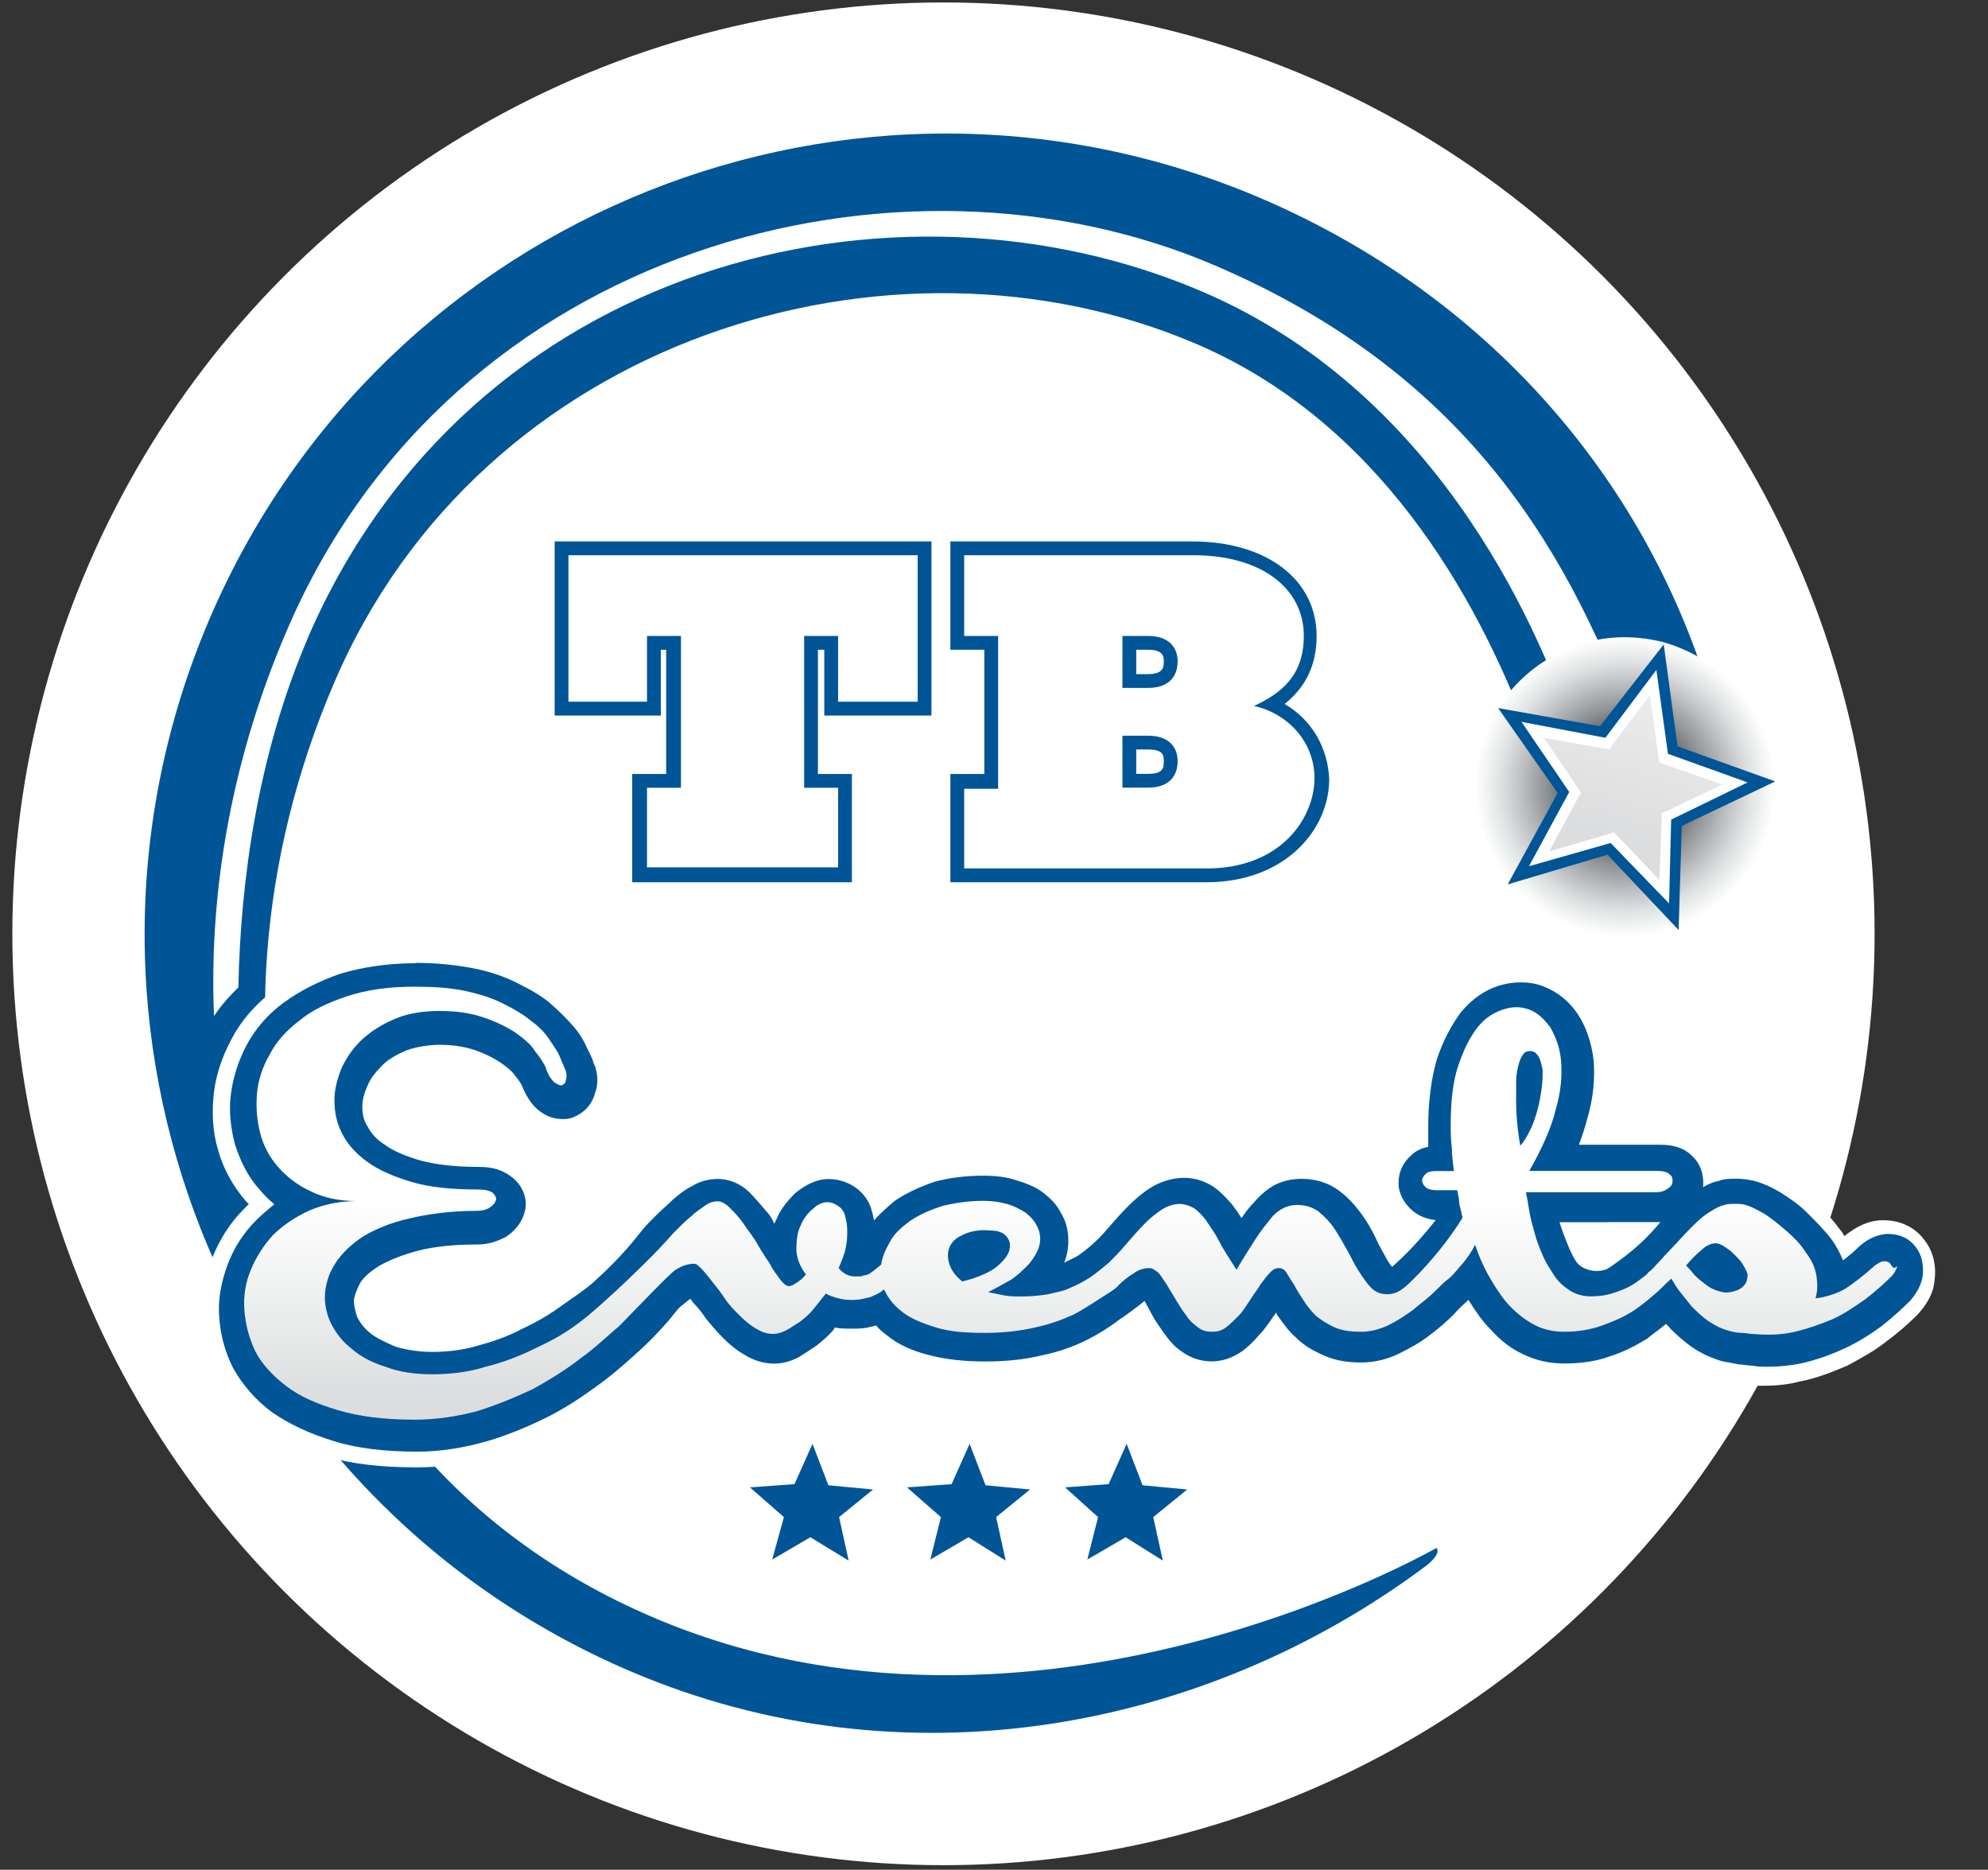
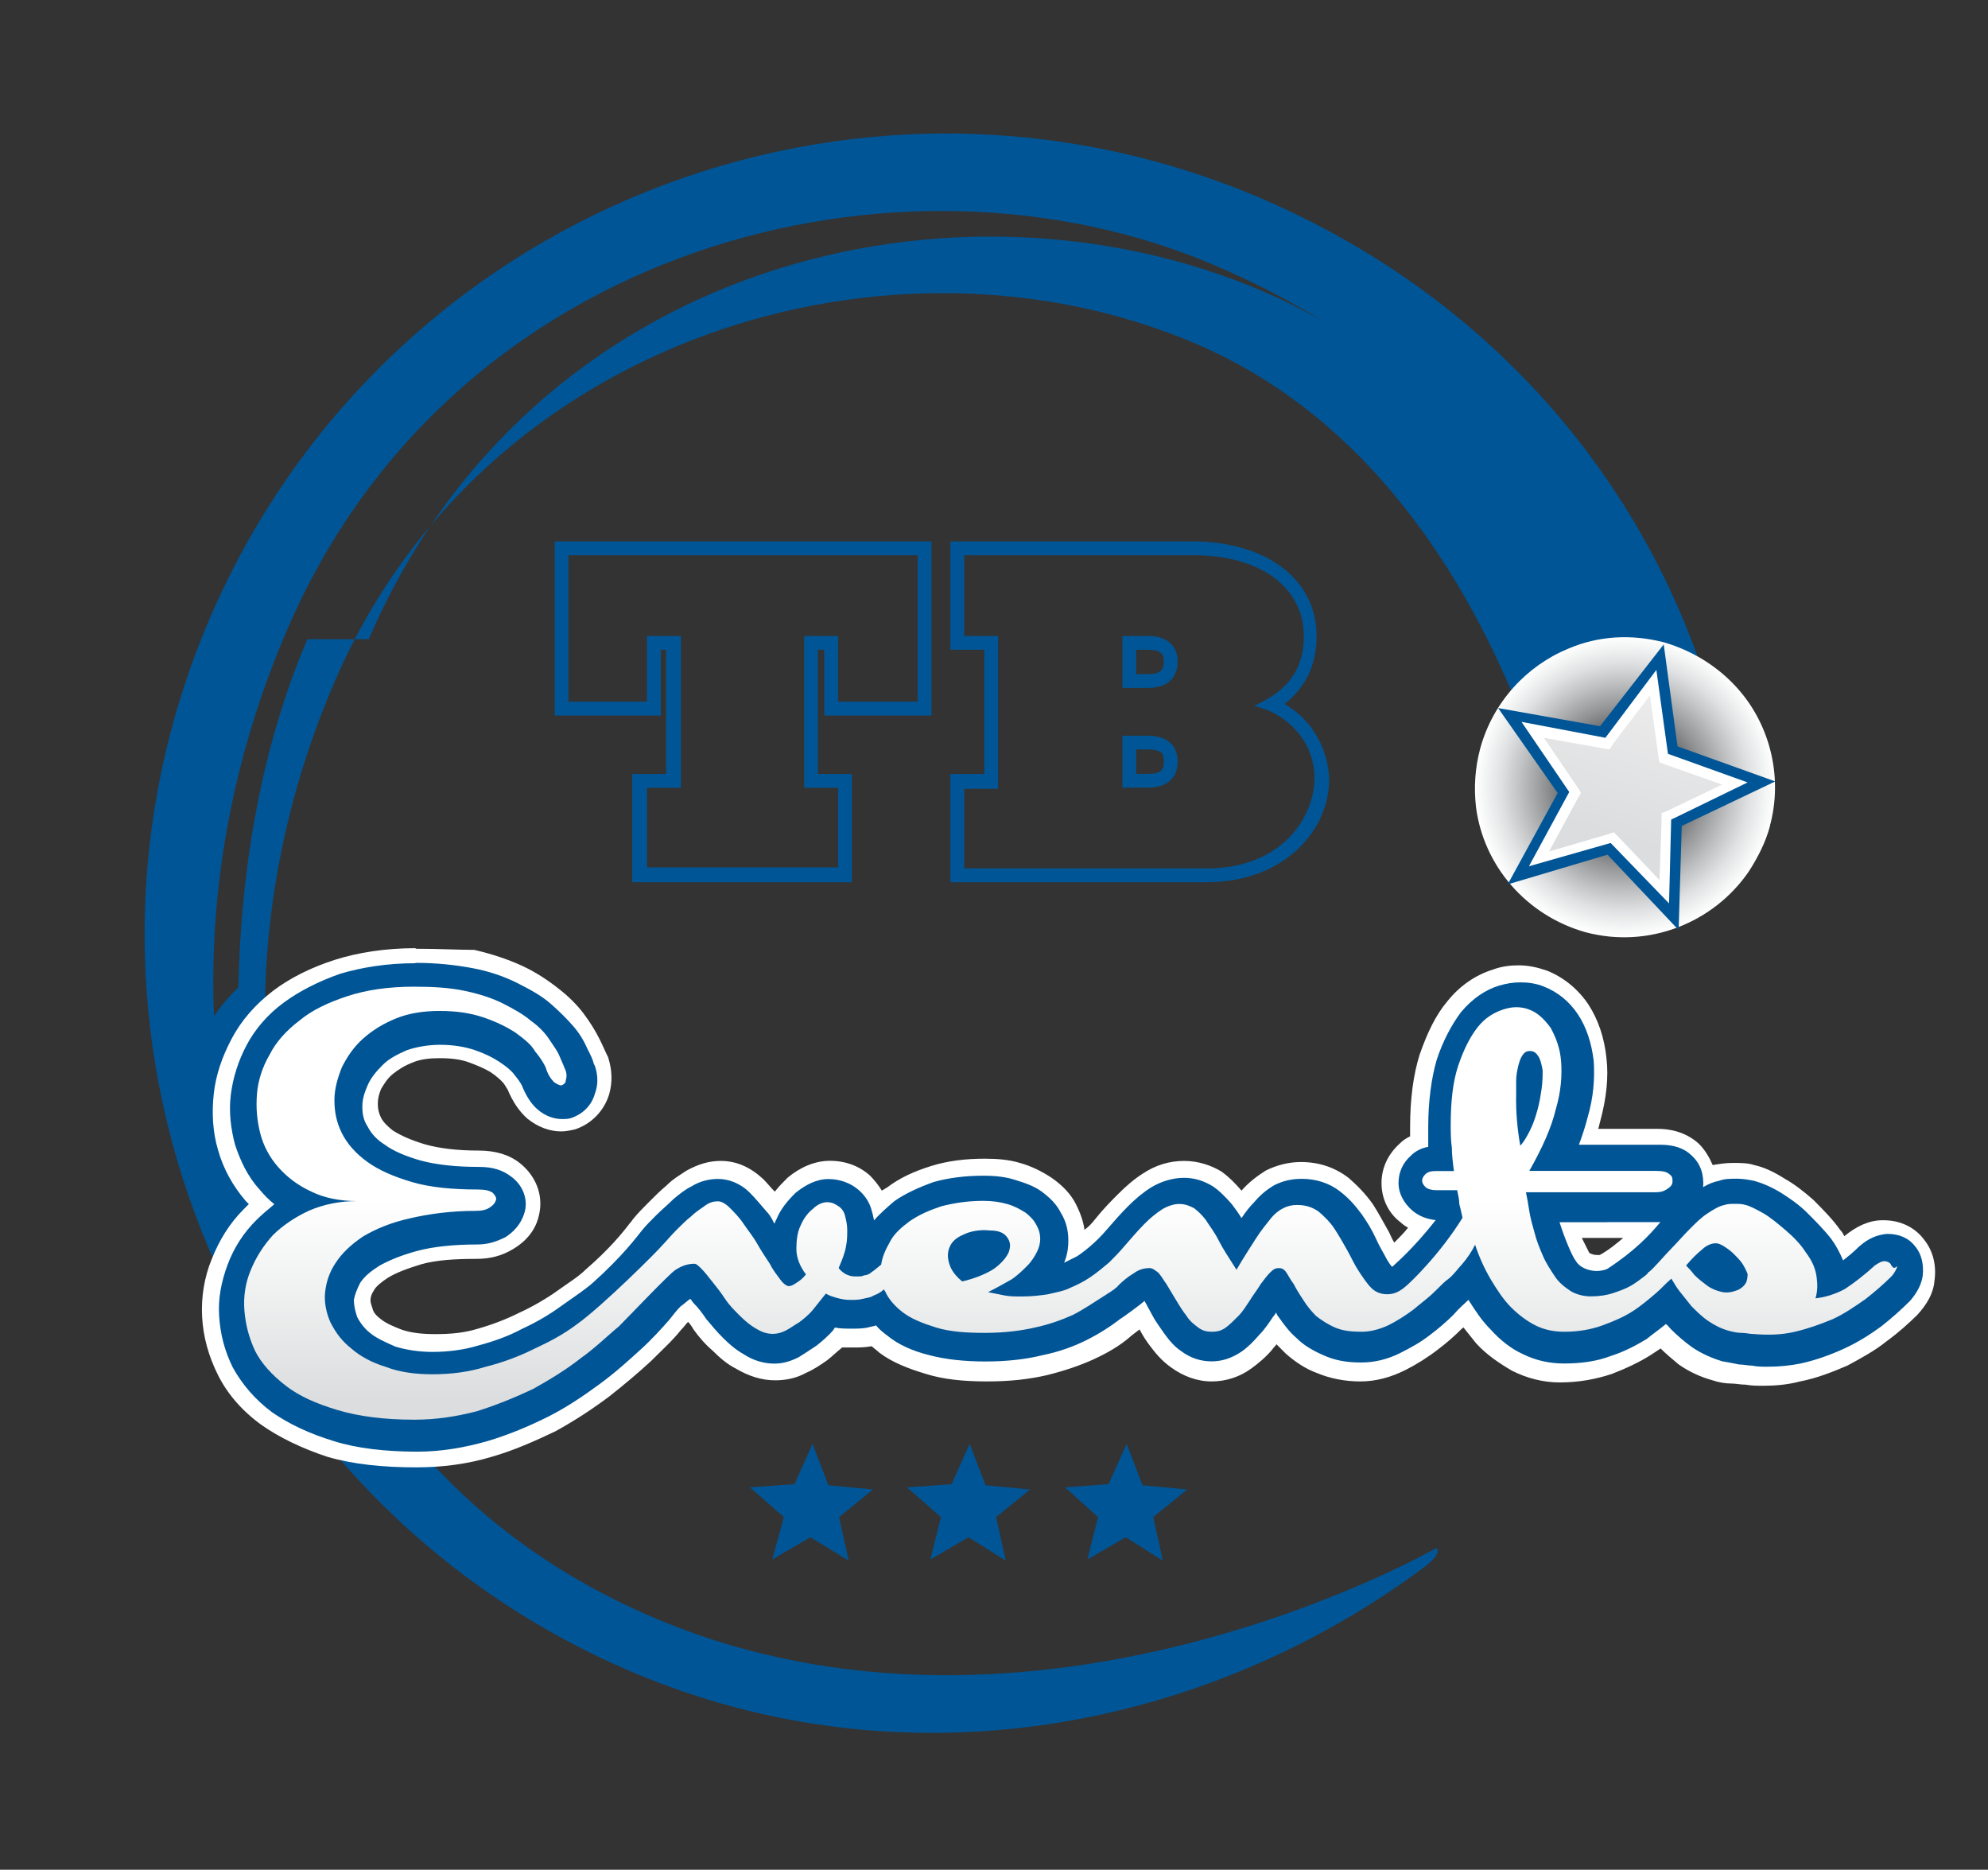
<svg xmlns="http://www.w3.org/2000/svg" viewBox="0 0 178.64 167.97">
  <rect x="0" y="0" width="178.64" height="167.97" fill="#333333" stroke="none" />
  <defs>
    <radialGradient id="radial-gradient" cx="246.09" cy="185.68" fx="246.09" fy="185.68" r="13.47" gradientTransform="translate(-139.72 186.34) rotate(15) scale(1 -1)" gradientUnits="userSpaceOnUse">
      <stop offset=".25" stop-color="#000" />
      <stop offset=".37" stop-color="#5d5e61" />
      <stop offset=".54" stop-color="#939597" />
      <stop offset=".7" stop-color="#bfc1c3" />
      <stop offset=".83" stop-color="#e0e1e2" />
      <stop offset=".94" stop-color="#f4f5f5" />
      <stop offset="1" stop-color="#fff" />
    </radialGradient>
    <linearGradient id="linear-gradient" x1="143.61" y1="92.16" x2="148.38" y2="107.59" gradientTransform="translate(0 170.67) scale(1 -1)" gradientUnits="userSpaceOnUse">
      <stop offset=".23" stop-color="#dcddde" />
      <stop offset="1" stop-color="#ebebec" />
    </linearGradient>
    <linearGradient id="linear-gradient-2" x1="96.18" y1="38.8" x2="96.18" y2="68.48" gradientTransform="translate(0 170.67) scale(1 -1)" gradientUnits="userSpaceOnUse">
      <stop offset=".21" stop-color="#dcddde" />
      <stop offset=".58" stop-color="#f2f3f3" />
      <stop offset=".81" stop-color="#fff" />
    </linearGradient>
  </defs>
  <g id="Layer_2">
-     <circle cx="84.78" cy="83.89" r="83.67" style="fill:#fff; stroke-width:0px;" />
-   </g>
+     </g>
  <g id="Layer_1">
-     <path d="m137.39,66l18.12,4.29c-1.05-5.44-1.91-8.11-1.91-8.11-5.91-19.36-20.03-35.67-40.25-44.35-36.53-15.64-78.87,1.24-94.52,37.77-15.64,36.53,1.24,78.87,37.77,94.52,24.51,10.49,51.6,5.44,71.53-9.44,0,0,1.43-1.05.95-1.62,0,0-36.24,20.89-70.48,6.2-34.24-14.69-41.96-52.74-28.61-83.83,13.26-31.19,50.17-42.25,77.54-30.52,16.21,6.96,25.08,22.32,29.85,35.1Zm-109.77-8.58c-4.48,10.49-6.01,21.75-6.2,31.28-.57.57-1.43,1.43-2.19,2.58-.48-11.54,1.72-23.46,6.58-34.72C40.68,21.94,80.93,11.73,109.16,23.84c23.18,9.92,32.14,26.42,37.86,42.16h-5.53c-3.62-10.87-12.97-31-33.38-39.77-27.66-11.92-65.9-2.77-80.5,31.19Z" style="fill:#005596; stroke-width:0px;" />
+     <path d="m137.39,66l18.12,4.29c-1.05-5.44-1.91-8.11-1.91-8.11-5.91-19.36-20.03-35.67-40.25-44.35-36.53-15.64-78.87,1.24-94.52,37.77-15.64,36.53,1.24,78.87,37.77,94.52,24.51,10.49,51.6,5.44,71.53-9.44,0,0,1.43-1.05.95-1.62,0,0-36.24,20.89-70.48,6.2-34.24-14.69-41.96-52.74-28.61-83.83,13.26-31.19,50.17-42.25,77.54-30.52,16.21,6.96,25.08,22.32,29.85,35.1Zm-109.77-8.58c-4.48,10.49-6.01,21.75-6.2,31.28-.57.57-1.43,1.43-2.19,2.58-.48-11.54,1.72-23.46,6.58-34.72C40.68,21.94,80.93,11.73,109.16,23.84c23.18,9.92,32.14,26.42,37.86,42.16c-3.62-10.87-12.97-31-33.38-39.77-27.66-11.92-65.9-2.77-80.5,31.19Z" style="fill:#005596; stroke-width:0px;" />
    <polygon points="74.44 133.43 73.01 129.71 71.39 133.33 67.39 133.62 70.44 136.29 69.39 140.1 72.82 138.1 76.26 140.2 75.4 136.29 78.45 133.81 74.44 133.43" style="fill:#005596; stroke-width:0px;" />
    <polygon points="88.56 133.43 87.13 129.71 85.51 133.33 81.5 133.62 84.55 136.29 83.6 140.1 87.03 138.1 90.37 140.2 89.51 136.29 92.56 133.81 88.56 133.43" style="fill:#005596; stroke-width:0px;" />
    <polygon points="102.67 133.43 101.24 129.71 99.62 133.33 95.71 133.62 98.67 136.29 97.71 140.1 101.15 138.1 104.49 140.2 103.63 136.29 106.68 133.81 102.67 133.43" style="fill:#005596; stroke-width:0px;" />
    <path d="m159.04,74.2c1.14-4.2.1-8.58-2.38-11.73-1.72-2.19-4.2-3.91-7.15-4.77-2.96-.76-5.91-.57-8.58.57-3.72,1.53-6.77,4.77-7.92,8.97-.48,1.81-.57,3.53-.38,5.25.67,5.25,4.48,9.73,9.82,11.25,5.72,1.53,11.54-.86,14.69-5.44.86-1.34,1.53-2.67,1.91-4.1Z" style="fill:url(#radial-gradient); stroke-width:0px;" />
    <polygon points="144.45 76.78 135.48 79.45 139.97 71.24 134.62 63.61 143.78 65.24 149.5 57.89 150.74 67.05 159.52 70.2 151.12 74.2 150.84 83.55 144.45 76.78" style="fill:#005596; stroke-width:0px;" />
    <polygon points="144.73 75.73 137.39 77.82 141.01 71.15 136.72 64.85 144.26 66.28 148.84 60.18 149.88 67.72 157.04 70.29 150.17 73.63 149.98 81.16 144.73 75.73" style="fill:#fff; stroke-width:0px;" />
    <path d="m148.26,62.47l.76,5.44.1.57.48.19,5.15,1.81-4.96,2.38-.48.19v.57l-.19,5.44-3.72-3.91-.38-.38-.57.19-5.25,1.53,2.58-4.77.29-.48-.29-.48-3.05-4.48,5.34.95.57.1.29-.48,3.34-4.39" style="fill:url(#linear-gradient); stroke-width:0px;" />
    <path d="m37.34,131.04c-2.96,0-5.53-.29-7.73-.95-2.29-.67-4.2-1.62-5.72-2.67-1.62-1.24-2.86-2.67-3.72-4.2-.86-1.62-1.24-3.24-1.34-4.96-.1-1.62.19-3.24.76-4.86.57-1.62,1.53-2.96,2.67-4.2.29-.29.67-.67,1.05-.95-.29-.29-.57-.57-.76-.86-1.05-1.24-1.81-2.67-2.29-4.29-.48-1.53-.57-3.15-.38-4.77.19-1.62.67-3.24,1.53-4.77.86-1.53,2-2.86,3.53-4.1,1.43-1.14,3.24-2,5.34-2.67,2-.67,4.39-.95,7.06-.95,1.91,0,3.72.19,5.25.48,1.53.29,2.96.76,4.1,1.34,1.24.57,2.29,1.24,3.24,2,.86.67,1.53,1.43,2.1,2.1.57.67,1.05,1.43,1.34,2.1.29.57.48,1.05.57,1.34l.1.19c.29,1.05.38,2,.1,2.96-.38,1.34-1.34,2.29-2.58,2.67-.38.1-.67.19-1.05.19-.95,0-1.81-.38-2.58-1.05-.67-.57-1.24-1.34-1.62-2.48-.1-.1-.19-.38-.57-.76-.29-.29-.67-.67-1.14-1.05-.57-.38-1.24-.67-2.1-.95-.76-.29-1.72-.38-2.86-.38-.95,0-1.91.19-2.67.48s-1.43.76-2,1.24c-.48.48-.86.95-1.14,1.62-.29.57-.38,1.14-.38,1.62s.1,1.05.38,1.53c.19.48.67.95,1.24,1.43.76.57,1.72.95,3.05,1.34,1.34.38,3.05.57,5.05.57,1.34,0,2.38.29,3.24.95,1.24.95,1.81,2.38,1.53,3.81-.19.76-.67,1.91-2,2.67-.86.48-1.81.76-2.86.76-2,0-3.72.19-5.15.57-1.34.38-2.48.76-3.24,1.24-.67.38-1.14.86-1.43,1.34-.29.38-.38.86-.48,1.24,0,.38,0,.76.19,1.14.19.48.48.86.95,1.24.57.48,1.24.86,2.1,1.14.86.29,1.91.48,3.15.48,1.34,0,2.67-.19,3.91-.57,1.34-.38,2.67-.86,3.81-1.43,1.24-.57,2.38-1.24,3.43-1.91,1.14-.76,2.1-1.43,2.77-2.1,2.1-1.91,3.43-3.43,4.01-4.2.19-.19.29-.29.38-.38.38-.48.86-.95,1.34-1.43s1.05-1.05,1.53-1.43c.57-.48,1.14-.86,1.72-1.24.86-.57,1.81-.76,2.67-.76,1.24,0,2.29.48,3.34,1.43.48.48,1.05,1.05,1.53,1.81h0c.38-.76.95-1.34,1.53-1.91,1.05-.95,2.19-1.43,3.34-1.43,1.24,0,2.29.38,3.15,1.14.57.48,1.05,1.14,1.34,1.91.38-.29.67-.57,1.05-.86,1.05-.76,2.29-1.34,3.72-1.81,1.43-.38,2.96-.67,4.67-.67,1.05,0,2.1.1,3.05.38s1.91.67,2.58,1.24c.86.57,1.53,1.34,1.91,2.1.48.86.76,1.81.76,2.86v.57c.48-.38,1.34-1.05,2.1-2,.67-.86,1.43-1.62,1.91-2.1.76-.76,1.43-1.34,2.19-1.81,1.05-.67,2.19-1.05,3.34-1.05,1.05,0,2.1.29,2.96.86.67.38,1.34,1.05,1.91,1.81.1.1.19.29.29.38.19-.29.38-.48.57-.67.67-.76,1.34-1.34,2-1.72.86-.48,1.81-.67,2.77-.67,1.43,0,2.77.48,3.81,1.24.76.57,1.53,1.34,2.1,2.19.48.76.95,1.53,1.43,2.38.29.57.57,1.24.95,1.72.86-.76,1.72-1.72,2.48-2.77-.48-.19-.95-.38-1.34-.76-.95-.76-1.43-1.91-1.43-3.05s.48-2.19,1.43-2.96c.38-.29.76-.57,1.24-.76v-1.34c0-2.38.29-4.48.76-6.29.57-1.81,1.34-3.34,2.29-4.48,1.05-1.34,2.38-2.19,3.81-2.67.67-.19,1.43-.29,2.1-.29.76,0,1.53.1,2.29.38,1.34.48,2.48,1.43,3.43,2.77.86,1.24,1.34,2.77,1.53,4.58.19,1.62,0,3.43-.57,5.44-.1.48-.29,1.05-.48,1.53h6.29c1.34,0,2.48.38,3.24,1.14.67.57,1.14,1.43,1.24,2.29.19-.1.38-.1.57-.19.48-.19,1.14-.19,1.72-.19s1.24.1,1.72.19c.76.19,1.62.57,2.58,1.14.86.48,1.62,1.14,2.48,1.81.86.76,1.62,1.62,2.29,2.48.29.38.57.86.76,1.24.19-.19.48-.38.67-.57.95-.86,1.91-1.24,2.96-1.34h.1c1.24,0,2.29.48,3.05,1.43.67.86.95,2,.76,3.15-.1.95-.57,1.81-1.34,2.67-.76.76-1.62,1.53-2.67,2.38-1.05.76-2.19,1.53-3.43,2.1-1.24.67-2.67,1.14-4.1,1.43-1.05.19-2.1.38-3.15.38-.48,0-1.05,0-1.53-.1-.38,0-.76-.1-1.14-.1-.48-.1-1.05-.19-1.62-.29-1.05-.29-2-.76-2.86-1.34-.67-.48-1.34-1.05-2-1.72h0c-.48.38-.86.67-1.34.95-.95.67-2.1,1.14-3.34,1.62-1.34.48-2.86.67-4.48.67-1.43,0-2.77-.29-4.01-.95-1.14-.57-2.19-1.34-3.05-2.29-.57-.57-1.05-1.24-1.62-2l-.76.76c-.67.67-1.34,1.24-2.19,1.91s-1.81,1.24-2.77,1.72c-1.24.67-2.48.95-3.81.95s-2.58-.19-3.72-.67c-.95-.38-1.81-.95-2.58-1.62-.48-.48-.95-.95-1.34-1.53-.29.48-.57.86-.95,1.24-.57.67-1.14,1.14-1.72,1.62-.95.67-2,.95-3.05.95-1.14,0-2.29-.38-3.15-1.05-.57-.48-1.14-1.05-1.62-1.72-.38-.57-.76-1.14-1.14-1.72-.1-.19-.19-.38-.29-.48-.19.1-.38.29-.57.48-.48.29-.86.67-.95.67-.86.76-2,1.34-3.15,1.91-1.14.57-2.58,1.05-4.01,1.43-1.53.38-3.34.57-5.25.57-2,0-3.72-.19-5.25-.67-1.62-.48-2.96-1.05-4.01-1.81-.29-.19-.57-.48-.86-.76-.1,0-.29.1-.38.1-.48.1-1.05.1-1.53.1s-.86,0-1.24-.1c-.48.57-1.05.95-1.53,1.34-.57.48-1.14.86-1.81,1.14-.86.38-1.62.57-2.48.57-1.14,0-2.19-.29-3.15-.95-.67-.38-1.34-.95-2-1.53-.57-.57-1.14-1.14-1.62-1.81-.38-.48-.67-.86-1.05-1.34-.1.1-.19.1-.19.19l-.1.1-.95,1.05c-.67.86-1.62,1.72-2.67,2.77-1.05.95-2.29,2-3.62,3.05-1.43,1.14-3.05,2.1-4.77,3.05s-3.62,1.72-5.63,2.29c-1.62.38-3.81.67-6.1.67Zm103.77-20.6c.38,1.14.86,2.1,1.05,2.38.19.38.86.57,1.34.57.29,0,.48-.1.57-.1,1.62-1.05,2.77-2,3.62-2.86h-6.58Z" style="fill:#005596; stroke-width:0px;" />
    <path d="m37.34,86.5c1.91,0,3.62.19,5.15.48,1.53.29,2.86.76,4.01,1.34s2.19,1.14,3.05,1.91c.76.67,1.43,1.34,2,2s.95,1.34,1.24,2c.29.57.48.95.57,1.34l.1.19c.29.86.29,1.72,0,2.48-.29,1.05-1.05,1.81-2.1,2.19-.29.1-.57.1-.86.1-.76,0-1.53-.29-2.19-.86-.57-.48-1.05-1.24-1.43-2.19-.1-.19-.29-.48-.67-.95-.29-.38-.76-.76-1.34-1.14-.57-.38-1.34-.76-2.19-1.05-.86-.29-1.91-.48-3.15-.48-1.05,0-2.1.19-2.96.48-.86.38-1.62.76-2.19,1.34-.57.57-1.05,1.14-1.34,1.81-.29.67-.48,1.24-.48,1.91s.1,1.24.48,1.81c.29.57.76,1.14,1.53,1.62.76.57,1.91,1.05,3.24,1.43,1.43.38,3.15.57,5.25.57,1.24,0,2.1.29,2.86.86,1.05.76,1.53,2,1.24,3.15-.19.67-.57,1.53-1.72,2.29-.76.38-1.53.67-2.58.67-2.1,0-3.91.19-5.34.57s-2.58.86-3.43,1.34c-.76.48-1.34.95-1.72,1.53-.29.57-.48,1.05-.57,1.53,0,.48.1.95.29,1.53.29.57.67,1.05,1.14,1.43.57.48,1.43.86,2.29,1.24.95.29,2.1.48,3.34.48,1.43,0,2.86-.19,4.1-.57,1.43-.38,2.77-.86,4.01-1.53,1.24-.57,2.38-1.24,3.43-2,1.05-.76,2.1-1.43,2.86-2.1,2.67-2.38,4.01-4.2,4.39-4.67.38-.48.86-.95,1.34-1.43s1.05-.95,1.53-1.43c.57-.48,1.05-.86,1.62-1.14.76-.48,1.62-.67,2.38-.67.95,0,2,.38,2.86,1.24.48.48.95,1.05,1.53,1.72.29.29.48.67.67,1.05.1-.1.1-.29.19-.38.38-.95,1.05-1.72,1.72-2.38.95-.76,1.91-1.24,2.96-1.24s2,.38,2.67.95c.57.48,1.05,1.14,1.24,2,.1.29.1.48.19.76.48-.57,1.14-1.14,1.81-1.72.95-.67,2.19-1.24,3.53-1.72,1.34-.38,2.86-.57,4.48-.57,1.05,0,2,.1,2.86.38.95.29,1.72.57,2.38,1.05.76.57,1.34,1.14,1.72,1.91.48.76.67,1.62.67,2.48,0,.67-.1,1.34-.38,2,.38-.19.76-.38,1.14-.57.48-.29,1.72-1.24,2.67-2.38.67-.76,1.24-1.43,1.91-2.1s1.34-1.24,2.1-1.72c.95-.57,2-.86,2.96-.86s1.81.29,2.58.76c.57.38,1.14.95,1.72,1.62.29.38.57.76.86,1.24.38-.57.76-1.05,1.14-1.43.57-.67,1.14-1.14,1.81-1.53.76-.38,1.53-.57,2.48-.57,1.24,0,2.48.38,3.43,1.14.76.57,1.34,1.24,1.91,2,.48.67.95,1.43,1.34,2.29.29.67.67,1.24.95,1.81.19.29.29.48.48.67.29-.29,1.81-1.53,3.91-4.2-.86-.1-1.53-.38-2.1-.86-.76-.67-1.24-1.53-1.24-2.48s.38-1.81,1.14-2.48c.38-.38.95-.67,1.53-.76v-1.81c0-2.29.29-4.39.76-6.01.57-1.72,1.34-3.15,2.19-4.29,1.05-1.24,2.19-2,3.43-2.38.67-.19,1.24-.29,1.91-.29s1.43.1,2.1.38c1.24.48,2.29,1.34,3.05,2.48s1.24,2.58,1.43,4.2c.1,1.53,0,3.24-.57,5.15-.19.76-.48,1.62-.76,2.38h7.34c1.14,0,2.1.29,2.77.95.86.76,1.14,1.81,1.05,2.86.48-.29.95-.48,1.43-.57.48-.19,1.05-.19,1.62-.19s1.05.1,1.53.19c.67.19,1.43.48,2.38,1.05.76.48,1.62,1.05,2.38,1.81s1.53,1.53,2.19,2.38c.48.67.76,1.24,1.05,1.91.48-.38.95-.76,1.43-1.24.86-.76,1.62-1.05,2.48-1.14h.1c1.05,0,1.91.38,2.48,1.14.57.67.76,1.62.67,2.58-.1.76-.48,1.53-1.14,2.29-.76.76-1.62,1.53-2.58,2.29-1.05.76-2.1,1.43-3.34,2s-2.58,1.05-3.91,1.34c-.95.19-1.91.29-2.96.29-.48,0-.95,0-1.43-.1-.38,0-.76-.1-1.14-.1-.48-.1-.95-.19-1.53-.29-.95-.29-1.81-.67-2.67-1.24-.67-.48-1.34-1.05-1.91-1.62-.19-.19-.29-.38-.48-.48-.57.48-1.14.86-1.72,1.34-.95.57-2,1.14-3.24,1.53-1.24.48-2.67.67-4.2.67-1.34,0-2.58-.29-3.72-.86-1.05-.48-2-1.24-2.86-2.19-.76-.76-1.34-1.62-2-2.67l-.1.1c-.29.29-.76.67-1.24,1.24-.57.57-1.34,1.24-2.1,1.81-.86.67-1.72,1.14-2.67,1.62-1.14.57-2.29.86-3.53.86-1.34,0-2.38-.19-3.43-.67-.86-.38-1.72-.86-2.38-1.53-.67-.57-1.14-1.24-1.62-1.91-.1-.1-.19-.29-.19-.38-.1.1-.19.29-.29.38-.38.57-.76,1.14-1.24,1.62-.48.57-1.05,1.14-1.62,1.53-.86.57-1.72.86-2.67.86s-1.91-.29-2.77-.95c-.57-.38-1.05-.95-1.53-1.62-.38-.57-.76-1.05-1.05-1.62-.19-.38-.48-.86-.67-1.24-.19.19-2,1.53-2.19,1.62-.86.67-1.91,1.34-3.05,1.91s-2.48,1.05-3.91,1.34c-1.53.38-3.24.57-5.15.57s-3.62-.19-5.05-.57c-1.53-.38-2.77-.95-3.72-1.72-.38-.29-.76-.57-1.05-.95-.29.1-.48.1-.76.19-.48.1-.95.1-1.43.1s-1.05,0-1.53-.1c0,.1-.1.1-.1.19-.48.57-1.05,1.05-1.53,1.43-.57.38-1.14.76-1.62,1.05-.76.38-1.43.57-2.19.57-.95,0-1.91-.29-2.77-.86-.67-.38-1.24-.86-1.81-1.43-.57-.57-1.05-1.14-1.53-1.72-.38-.57-.76-1.05-1.14-1.43-.1-.1-.19-.29-.29-.38-.29.19-.57.48-.86.67l-.1.1c-.29.29-.57.67-.95,1.14-.67.76-1.53,1.72-2.58,2.67-1.05.95-2.19,2-3.62,3.05s-2.96,2.1-4.67,2.96c-1.72.86-3.53,1.62-5.44,2.19-2,.57-4.1.95-6.29.95-2.86,0-5.44-.29-7.53-.95-2.19-.67-4.01-1.53-5.53-2.58-1.53-1.14-2.67-2.48-3.53-4.01-.76-1.53-1.14-3.05-1.24-4.67-.1-1.53.19-3.05.76-4.58.57-1.53,1.43-2.86,2.58-4.01.48-.48,1.05-.95,1.62-1.43-.48-.38-.95-.86-1.34-1.34-1.05-1.14-1.72-2.58-2.19-4.01-.38-1.43-.57-2.96-.38-4.48.19-1.53.67-3.05,1.43-4.48s1.91-2.77,3.34-3.81c1.43-1.05,3.15-1.91,5.05-2.58,1.91-.57,4.2-.95,6.77-.95m107.1,23.27h-4.29c.48,1.53,1.14,3.05,1.43,3.43.38.67,1.24.95,1.91.95.38,0,.76-.1.95-.19,2.48-1.62,3.81-3.05,4.77-4.2h-4.77m-107.1-24.61c-2.67,0-5.15.38-7.25,1.05s-4.01,1.62-5.53,2.77c-1.62,1.24-2.86,2.67-3.72,4.29-.86,1.62-1.43,3.24-1.62,4.96-.19,1.72-.1,3.43.38,5.05.48,1.72,1.34,3.24,2.48,4.58.1.1.19.19.29.29-.19.19-.38.38-.48.48-1.24,1.24-2.19,2.77-2.86,4.48-.67,1.62-.95,3.43-.86,5.15.1,1.81.57,3.53,1.43,5.25s2.19,3.24,3.91,4.48c1.62,1.14,3.62,2.1,5.91,2.86,2.29.67,4.96.95,8.01.95,2.29,0,4.58-.29,6.77-.95,2-.57,3.91-1.43,5.72-2.29,1.72-.95,3.34-2,4.86-3.15,1.34-1.05,2.58-2.1,3.72-3.15,1.05-1.05,2-1.91,2.67-2.77.29-.29.48-.57.67-.76.19.19.38.48.48.67.48.67,1.05,1.34,1.72,1.91.67.67,1.34,1.24,2.1,1.62,1.14.67,2.29,1.05,3.53,1.05.95,0,1.91-.19,2.77-.67.67-.29,1.24-.67,1.91-1.14.48-.38.86-.76,1.34-1.14h.95c.57,0,1.05,0,1.62-.1h.1c.19.19.48.38.67.57,1.14.86,2.58,1.43,4.2,1.91,1.53.48,3.34.67,5.44.67s3.81-.19,5.44-.57c1.53-.38,2.96-.86,4.2-1.43s2.38-1.24,3.24-2c.1-.1.48-.38.86-.67.29.57.67,1.14,1.05,1.62.57.76,1.14,1.34,1.81,1.81,1.05.76,2.29,1.24,3.62,1.24,1.24,0,2.48-.38,3.53-1.14.67-.48,1.34-1.05,1.91-1.72.1-.19.29-.29.38-.48l.86.86c.76.67,1.72,1.34,2.77,1.72,1.14.48,2.48.76,3.91.76h0c1.43,0,2.77-.38,4.1-1.05.95-.48,2-1.14,2.86-1.81.76-.57,1.53-1.24,2.19-1.91.1,0,.1-.1.1-.1.38.48.76.95,1.14,1.43.95,1.05,2.1,1.81,3.24,2.48,1.34.67,2.77,1.05,4.29,1.05,1.72,0,3.24-.29,4.67-.76,1.24-.48,2.48-1.05,3.53-1.72.29-.19.57-.38.86-.57.48.48,1.05.95,1.62,1.43.95.67,2,1.14,3.05,1.43.57.19,1.14.29,1.72.29.38,0,.76.1,1.24.1.57.1,1.05.1,1.62.1,1.05,0,2.19-.1,3.24-.38,1.53-.29,2.96-.86,4.29-1.43,1.24-.67,2.48-1.34,3.53-2.19,1.05-.76,2-1.62,2.77-2.38.86-.95,1.43-1.91,1.53-3.05.19-1.34-.1-2.67-.95-3.72-.86-1.14-2.19-1.72-3.62-1.72h-.1c-1.24,0-2.38.57-3.43,1.43h0c-.1-.19-.19-.38-.38-.57-.67-.95-1.53-1.81-2.38-2.67-.86-.76-1.72-1.43-2.58-1.91-1.05-.67-1.91-1.05-2.77-1.24-.57-.19-1.24-.19-1.91-.19s-1.24.1-1.81.19c-.29-.67-.67-1.34-1.24-1.91-.95-.86-2.19-1.34-3.72-1.34h-5.34c.1-.19.1-.38.19-.67.57-2.1.76-4.01.57-5.63-.19-1.91-.76-3.53-1.62-4.86-.95-1.43-2.29-2.48-3.72-3.05-.86-.29-1.62-.48-2.58-.48-.76,0-1.53.1-2.29.38-1.53.48-2.96,1.43-4.1,2.86-1.05,1.24-1.81,2.86-2.48,4.77-.57,1.81-.86,4.01-.86,6.49v.86c-.38.19-.67.38-.95.67-1.05.95-1.62,2.19-1.62,3.53s.57,2.67,1.72,3.53c.19.19.48.38.67.48-.38.48-.86.95-1.24,1.34-.19-.29-.29-.57-.48-.95-.48-.86-.95-1.72-1.43-2.48-.67-.95-1.43-1.72-2.19-2.38-1.24-.95-2.67-1.43-4.29-1.43-1.14,0-2.19.29-3.15.76-.76.48-1.53,1.05-2.19,1.81h0c-.57-.67-1.14-1.24-1.81-1.72-.95-.57-2.1-.95-3.34-.95-1.34,0-2.58.38-3.72,1.14-.76.48-1.53,1.14-2.29,1.91-.48.48-1.24,1.24-2,2.19-.29.38-.57.67-.95.95-.1-.76-.38-1.53-.76-2.29-.48-.95-1.24-1.72-2.19-2.38-.86-.57-1.81-1.05-2.86-1.34-.95-.29-2-.38-3.15-.38-1.72,0-3.34.19-4.86.67s-2.77,1.05-3.91,1.91c-.19.1-.29.19-.48.29-.29-.48-.67-.95-1.05-1.34-.95-.86-2.19-1.34-3.62-1.34-1.34,0-2.67.57-3.81,1.53-.38.38-.76.76-1.14,1.24-.38-.38-.67-.76-1.05-1.14-1.14-1.05-2.38-1.62-3.81-1.62-1.05,0-2,.29-3.05.86-.57.38-1.24.76-1.81,1.34-.57.48-1.05.95-1.62,1.53-.48.48-.95.95-1.34,1.43-.1.1-.19.29-.38.48-.57.76-1.81,2.29-3.91,4.1-.67.67-1.62,1.24-2.67,2-.95.67-2.1,1.34-3.34,1.91-1.14.57-2.38,1.05-3.72,1.43-1.24.38-2.48.48-3.81.48-1.14,0-2.1-.1-2.96-.38-.76-.29-1.43-.57-1.91-.95-.38-.29-.67-.57-.76-.95-.1-.29-.19-.57-.19-.76,0-.29.1-.57.29-.86.19-.38.67-.76,1.24-1.14.76-.48,1.81-.86,3.05-1.24,1.34-.38,3.05-.48,4.96-.48,1.24,0,2.29-.29,3.24-.86,1.62-.95,2.19-2.19,2.38-3.15.38-1.72-.29-3.43-1.72-4.58-.95-.76-2.19-1.14-3.72-1.14-1.91,0-3.53-.19-4.86-.57-1.24-.38-2.1-.76-2.86-1.24-.48-.38-.86-.76-1.05-1.14-.19-.38-.29-.76-.29-1.24s.1-.86.29-1.34c.29-.48.57-.95,1.05-1.34s1.05-.76,1.81-1.05c.67-.29,1.53-.38,2.38-.38,1.05,0,1.91.1,2.67.38s1.43.57,1.91.86c.57.38.86.67,1.05.86.29.29.38.57.48.67.48,1.14,1.05,2,1.81,2.67.95.76,2,1.14,3.05,1.14.38,0,.86-.1,1.24-.19,1.43-.48,2.58-1.62,3.05-3.15.29-1.05.29-2.1-.1-3.34h0l-.1-.19c-.19-.38-.38-.86-.67-1.43-.38-.76-.86-1.53-1.43-2.29s-1.34-1.53-2.19-2.19c-.95-.76-2.1-1.53-3.34-2.1s-2.67-1.05-4.29-1.43c-1.43,0-3.24-.1-5.25-.1h0Zm106.15,27.56c-.38,0-.67-.19-.67-.19-.1-.19-.38-.76-.67-1.34h3.72c-.57.48-1.24,1.05-2.1,1.53h-.29Z" style="fill:#fff; stroke-width:0px;" />
    <path d="m169.91,113.59c-.1-.19-.38-.29-.57-.29-.29,0-.57.19-.86.38-.95.86-1.81,1.53-2.67,2.1-.86.48-1.81.76-2.67.86.19-.67.19-1.24.1-1.91-.1-.76-.38-1.43-.95-2.19-.48-.76-1.14-1.43-1.81-2s-1.34-1.14-2-1.53c-.67-.38-1.24-.67-1.62-.76-.29-.1-.67-.1-.95-.1-.38,0-.67,0-.95.1-.48.1-.95.38-1.53.76s-1.05.86-1.62,1.43c-.57.57-1.05,1.14-1.62,1.72-.57.57-1.53,1.72-2,2.1-.1,0-.1.1-.1.1q-.1.1-.19.19c-.38.29-.86.67-1.34.95s-1.05.48-1.62.67c-.57.19-1.24.29-2,.29-.67,0-1.34-.19-1.81-.48-.57-.38-1.05-.76-1.43-1.34s-.76-1.14-1.05-1.81c-.29-.67-.57-1.34-.76-2.1-.19-.67-.38-1.34-.48-2s-.19-1.14-.29-1.62h11.64c.48,0,.76-.1,1.05-.29.29-.19.48-.38.48-.67s0-.48-.29-.67c-.19-.19-.57-.29-1.14-.29h-11.44c1.14-2,2-3.91,2.38-5.53.48-1.62.57-3.05.48-4.29s-.48-2.19-.95-3.05c-.57-.76-1.14-1.34-1.91-1.62-.76-.29-1.53-.29-2.38,0s-1.62.76-2.29,1.62c-.67.86-1.24,2-1.72,3.43s-.67,3.24-.67,5.25c0,.67,0,1.43.1,2.1,0,.67.1,1.43.19,2.1h-1.62c-.48,0-.76.1-.95.29-.19.19-.29.38-.29.57s.1.38.29.57c.19.19.57.29.95.29h1.91c.1.48.19.86.19,1.24.1.38.19.76.29,1.24-2,3.24-4.67,5.82-5.15,6.2-.57.48-1.05.67-1.62.67s-1.05-.19-1.43-.57-.76-.95-1.14-1.53c-.38-.57-.67-1.24-1.05-1.91s-.76-1.34-1.14-1.91c-.38-.57-.86-1.05-1.43-1.53-.57-.38-1.14-.57-1.91-.57-.48,0-.86.1-1.24.29-.38.19-.76.48-1.14.95-.38.48-.86,1.05-1.34,1.81s-1.05,1.62-1.72,2.77c-.67-1.05-1.24-1.91-1.62-2.67-.38-.76-.86-1.34-1.14-1.81-.38-.48-.67-.76-1.05-1.05-.38-.19-.76-.38-1.34-.38-.48,0-1.05.19-1.53.48-.57.38-1.05.76-1.62,1.34s-1.14,1.24-1.72,1.91c-.48.57-.95,1.05-1.43,1.53-.57.48-1.14.95-1.72,1.34-.57.38-1.14.67-1.81.95-.57.29-1.24.38-2,.57-.67.1-1.43.19-2.29.19-.57,0-1.14,0-1.62-.1s-.95-.19-1.43-.29c.76-.38,1.43-.76,2.1-1.14.57-.38,1.05-.86,1.43-1.24s.67-.86.86-1.24c.19-.38.29-.76.29-1.14,0-.48-.1-.86-.38-1.34-.19-.38-.57-.76-.95-1.05-.48-.29-.95-.57-1.62-.76-.67-.19-1.34-.29-2.19-.29-1.34,0-2.58.19-3.72.48-1.14.38-2,.76-2.86,1.34-.76.57-1.43,1.14-1.81,1.91-.38.67-.67,1.34-.76,2h0c-.38.29-.67.57-.86.67-.19.19-.48.29-.67.29-.19.1-.38.1-.48.1h-.38c-.29,0-.57-.1-.76-.19-.19-.1-.48-.29-.67-.57.29-.67.57-1.34.67-2,.1-.48.1-.95.1-1.43s-.1-.86-.19-1.24-.29-.67-.57-.86c-.29-.19-.57-.38-1.05-.38-.38,0-.86.19-1.24.57-.48.38-.86.86-1.14,1.53-.29.57-.38,1.34-.38,2.1s.29,1.53.86,2.29c-.29.38-.57.57-.86.76-.29.19-.48.29-.67.29s-.48-.19-.76-.57-.67-.86-.95-1.43c-.38-.57-.76-1.14-1.14-1.81-.38-.67-.86-1.24-1.24-1.81-.38-.57-.86-1.05-1.24-1.43-.38-.38-.76-.57-1.05-.57-.38,0-.76.1-1.14.38s-.86.57-1.24.95c-.48.38-.86.76-1.34,1.24s-.86.95-1.24,1.34c-.38.48-5.44,5.53-7.73,7.15-1.14.86-2.38,1.53-3.81,2.19-1.34.67-2.86,1.24-4.39,1.62-1.53.48-3.15.67-4.77.67-1.53,0-2.96-.19-4.2-.67-1.24-.38-2.29-.95-3.05-1.62-.86-.67-1.43-1.43-1.91-2.38-.38-.86-.57-1.81-.48-2.67.1-.95.38-1.81.95-2.67s1.34-1.62,2.48-2.38c1.14-.67,2.48-1.24,4.2-1.62,1.62-.38,3.62-.67,5.91-.67.57,0,.95-.1,1.24-.29.29-.19.48-.38.57-.67.1-.19-.1-.48-.29-.67-.29-.19-.67-.29-1.34-.29-2.29,0-4.29-.19-5.91-.67s-2.96-1.05-4.01-1.81-1.81-1.62-2.29-2.58-.67-1.91-.67-2.96.29-2,.67-2.96c.48-.95,1.05-1.81,1.91-2.58.86-.76,1.81-1.34,2.96-1.81s2.48-.67,3.91-.67c1.53,0,2.77.19,3.91.57s2.1.86,2.86,1.34c.76.57,1.43,1.05,1.81,1.72.48.57.76,1.05.95,1.43.19.67.48,1.05.76,1.34.29.19.48.29.67.29.19-.1.38-.19.38-.48.1-.29.1-.67-.1-1.05-.1-.29-.29-.67-.48-1.14s-.57-.95-.95-1.53-.95-1.14-1.62-1.62c-.67-.57-1.53-1.05-2.48-1.53s-2.1-.86-3.43-1.14c-1.34-.29-2.86-.38-4.58-.38-2.29,0-4.29.29-6.01.86s-3.15,1.24-4.29,2.19c-1.14.86-2.1,1.91-2.67,3.05-.67,1.14-1.05,2.38-1.14,3.53-.1,1.24,0,2.38.29,3.53s.86,2.19,1.62,3.05c.76.86,1.72,1.62,2.96,2.19,1.14.57,2.58.86,4.1.86-1.53,0-2.96.29-4.29.86-1.24.57-2.38,1.34-3.24,2.19-.86.95-1.53,2-2,3.15-.48,1.14-.67,2.38-.57,3.62.1,1.24.38,2.38.95,3.62.57,1.14,1.53,2.19,2.77,3.15s2.77,1.62,4.67,2.19c1.91.57,4.2.86,6.87.86,2,0,3.81-.29,5.63-.76,1.81-.57,3.43-1.24,5.05-2,1.53-.86,2.96-1.72,4.29-2.77,1.34-.95,2.38-2,3.43-2.86.95-.95,4.48-4.67,5.05-5.05s1.14-.57,1.72-.57c.19,0,.38.19.67.48s.57.67.95,1.14.76.95,1.14,1.53.86,1.05,1.34,1.53.95.86,1.43,1.14c.48.29.95.48,1.53.48.38,0,.76-.1,1.14-.29.38-.19.76-.48,1.24-.76.38-.29.86-.67,1.24-1.14s.76-.95,1.14-1.43c.29.19.67.29.95.38.38.1.76.19,1.24.19.38,0,.76,0,1.14-.1.38-.1.67-.1.95-.29.29-.1.67-.29.95-.57h0q0,.1.1.19c.29.67.86,1.34,1.62,1.91.76.57,1.72.95,2.96,1.34,1.24.38,2.67.48,4.39.48s3.24-.19,4.48-.48c1.34-.29,2.38-.67,3.43-1.14.95-.48,1.91-1.14,2.67-1.62.57-.38.95-.57,1.24-.86,0,0,.1,0,.1-.1.48-.48.95-.86,1.43-1.14.38-.29.86-.48,1.43-.48.29,0,.48.19.76.38.29.29.48.67.76,1.05.29.48.57.95.86,1.43s.57.95.95,1.43c.29.48.67.76,1.05,1.05.38.29.76.38,1.24.38s.86-.1,1.24-.38.76-.67,1.14-1.05c.38-.38.67-.86,1.05-1.43.29-.48.67-.95.95-1.43.29-.38.57-.76.86-1.05.29-.29.48-.38.76-.38s.48.1.67.38.38.67.67,1.05c.19.38.48.86.86,1.43.29.48.67.95,1.14,1.43.48.38,1.05.76,1.72,1.05.67.29,1.43.38,2.38.38.76,0,1.53-.19,2.38-.57.76-.38,1.53-.86,2.29-1.43.67-.57,1.34-1.05,1.91-1.62s.95-.95,1.24-1.14h0c.48-.38.86-.95,1.24-1.34.48-.57.86-1.14,1.14-1.72.38,1.14.86,2.19,1.43,3.15.57.95,1.14,1.81,1.81,2.48s1.43,1.24,2.19,1.62c.76.38,1.62.57,2.58.57,1.24,0,2.38-.19,3.43-.57s1.91-.76,2.67-1.24,1.43-1.05,2.1-1.62c.57-.48.95-.95,1.43-1.34.19.29.38.67.67,1.05.38.48.76.95,1.14,1.43.48.48.95.95,1.53,1.34s1.14.67,1.81.86c.38.1.76.19,1.14.19s.76.1,1.05.1c1.24.1,2.48.1,3.72-.19,1.24-.29,2.29-.67,3.43-1.14,1.05-.48,2-1.14,2.96-1.81.86-.67,1.62-1.34,2.29-2,.29-.29.48-.67.57-.95-.38.29-.38.1-.57-.1Zm-83.45,1.53c-.57-.48-.95-.95-1.14-1.53s-.19-1.05,0-1.53.57-.86,1.24-1.14c.57-.29,1.43-.48,2.38-.38.76,0,1.24.19,1.53.57.29.38.38.76.19,1.34-.19.48-.67,1.05-1.34,1.53-.57.38-1.62.86-2.86,1.14Zm49.78-16.5v-1.53c0-.48.1-.95.19-1.34.1-.38.19-.67.38-.95s.38-.38.67-.38c.38,0,.57.19.76.48s.29.76.38,1.24c0,.48,0,1.05-.1,1.72-.1.67-.19,1.24-.38,1.91s-.38,1.24-.67,1.81-.57,1.05-.86,1.34c-.29-1.62-.38-3.05-.38-4.29Zm20.7,16.5c-.1.29-.38.57-.76.76-.48.19-.95.29-1.43.19-.48-.1-.95-.29-1.34-.57-.38-.29-.76-.57-1.14-.95-.29-.38-.57-.67-.76-.86.48-.57.95-1.05,1.43-1.43.38-.38.86-.57,1.24-.57.19,0,.48.1.76.29.29.19.57.38.86.67.29.29.57.57.76.86s.38.67.48.95c0,0,0,.38-.1.67Z" style="fill:url(#linear-gradient-2); stroke-width:0px;" />
    <path d="m83.41,48.64h-33.57v15.64h9.54v-5.91h.48v11.16h-3.05v9.73h19.74v-9.73h-3.05v-11.16h.57v5.91h9.63v-15.64s-.29,0-.29,0Zm-.95,14.4h-7.15v-5.91h-3.05v13.64h3.05v7.15h-17.17v-7.15h3.05v-13.64h-3.05v5.91h-7.06v-13.16h31.38v13.16Z" style="fill:#005596; stroke-width:0px;" />
    <path d="m103.15,57.13h-2.29v4.67h2.29c1.91,0,2.67-1.05,2.67-2.38,0-1.24-.76-2.29-2.67-2.29Zm0,3.43h-1.05v-2.19h1.05c1.34,0,1.43.57,1.43,1.05,0,.57-.1,1.14-1.43,1.14Z" style="fill:#005596; stroke-width:0px;" />
    <path d="m115.45,63.23c1.91-1.53,2.86-3.53,2.86-6.1,0-5.05-4.48-8.49-11.16-8.49h-21.75v9.73h3.05v11.16h-3.05v9.73h22.98c7.15,0,11.06-4.77,11.06-9.25-.1-2.77-1.53-5.34-4.01-6.77Zm-7.06,14.78h-21.75v-7.15h3.05v-13.73h-3.05v-7.25h20.6c6.1,0,9.92,2.96,9.92,7.25,0,3.53-2,5.15-4.48,6.29,3.05.67,5.44,3.24,5.44,6.49,0,3.43-2.86,8.11-9.73,8.11Z" style="fill:#005596; stroke-width:0px;" />
    <path d="m103.15,66.09h-2.29v4.67h2.29c1.91,0,2.67-1.05,2.67-2.38,0-1.24-.76-2.29-2.67-2.29Zm0,3.43h-1.05v-2.19h1.05c1.34,0,1.43.48,1.43,1.05,0,.67-.1,1.14-1.43,1.14Z" style="fill:#005596; stroke-width:0px;" />
  </g>
</svg>